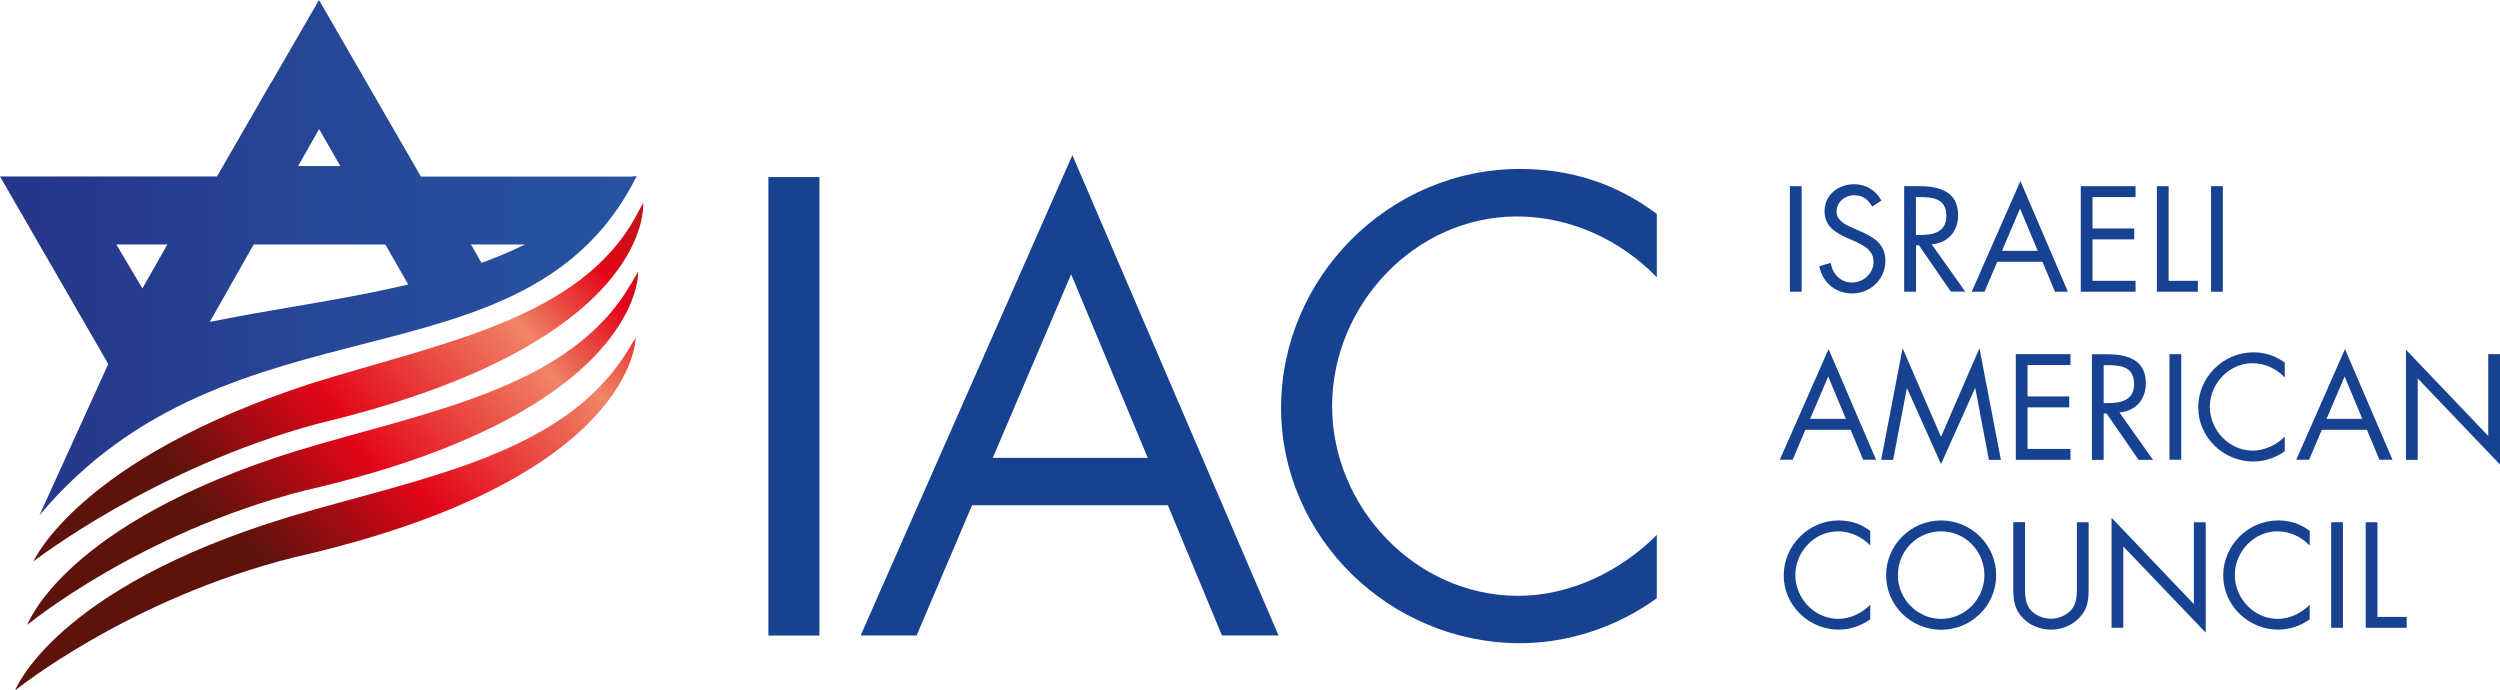
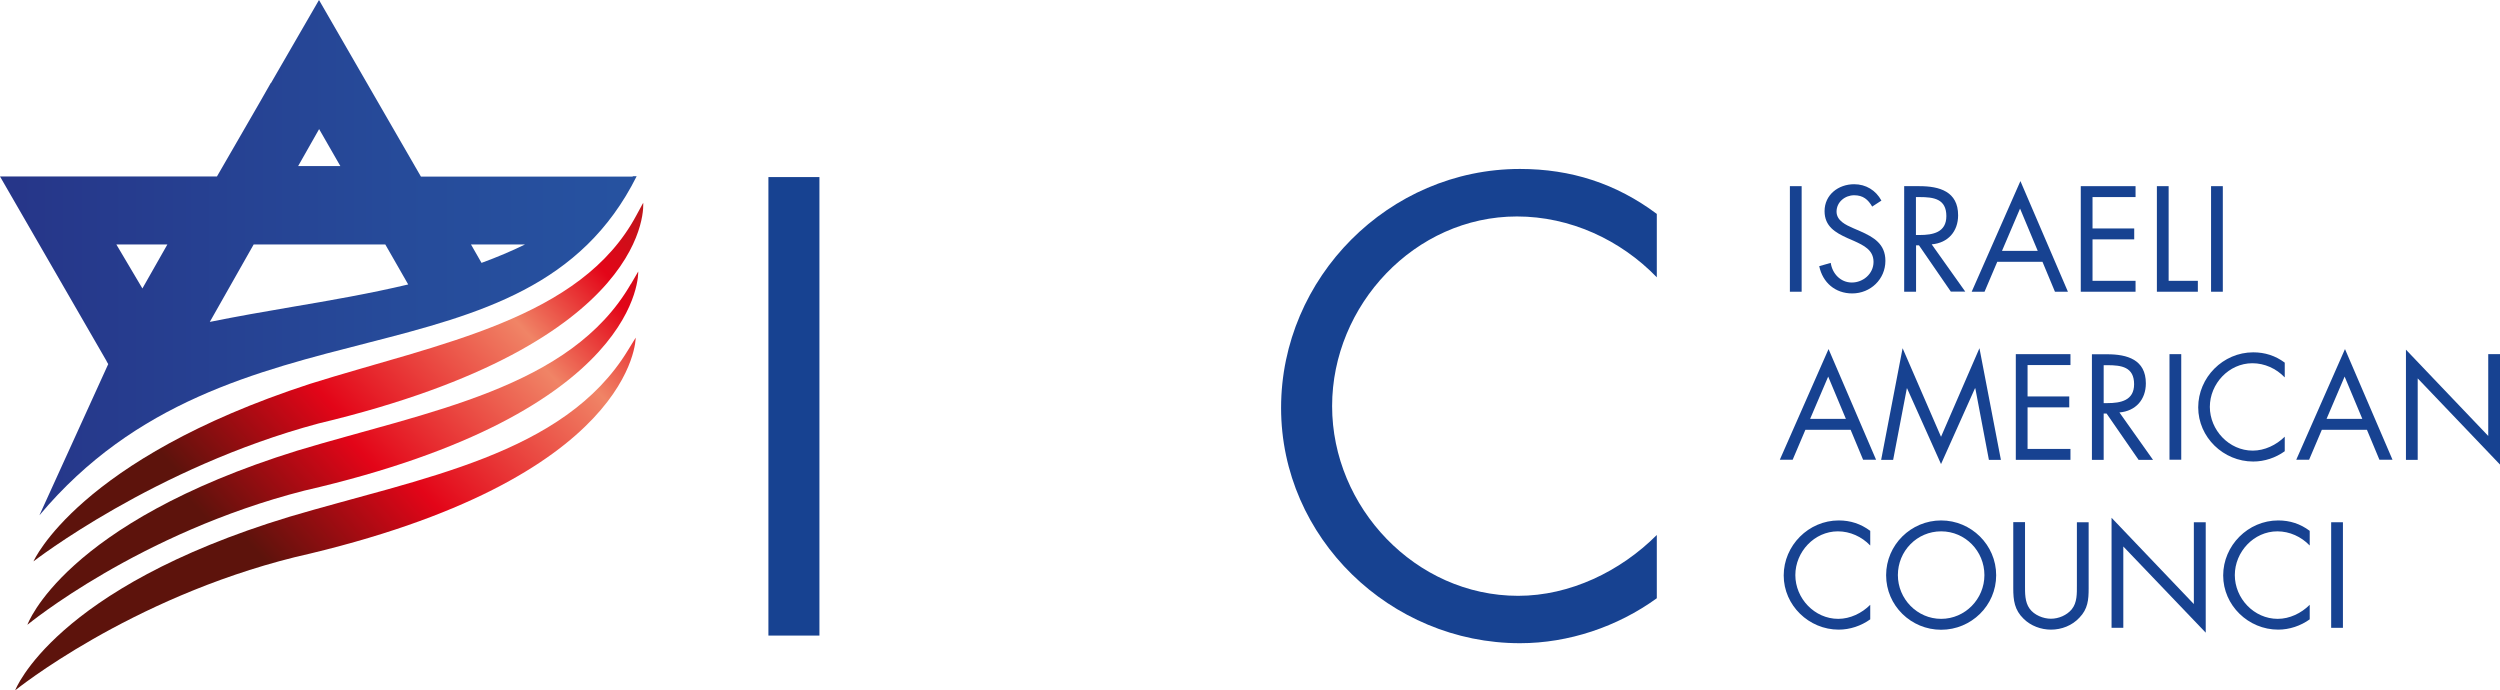
<svg xmlns="http://www.w3.org/2000/svg" xmlns:xlink="http://www.w3.org/1999/xlink" id="Layer_2" data-name="Layer 2" viewBox="0 0 206.27 56.96">
  <defs>
    <style>
      .cls-1 {
        fill: url(#linear-gradient-2);
      }

      .cls-2 {
        clip-path: url(#clippath-2);
      }

      .cls-3 {
        clip-path: url(#clippath-1);
      }

      .cls-4 {
        clip-path: url(#clippath);
      }

      .cls-5 {
        fill: none;
      }

      .cls-6 {
        clip-path: url(#clippath-3);
      }

      .cls-7 {
        fill: #174291;
      }

      .cls-8 {
        fill: url(#linear-gradient-3);
      }

      .cls-9 {
        fill: url(#linear-gradient);
      }

      .cls-10 {
        fill: url(#linear-gradient-4);
      }
    </style>
    <clipPath id="clippath">
      <path class="cls-5" d="M52.51,17.76c-4.6,8.61-16.27,10.56-26.93,13.91C6.45,37.9,2.76,46.32,2.76,46.32c0,0,9.98-7.75,23.52-11.38,27.84-6.64,26.79-18.21,26.79-18.21l-.56,1.03Z" />
    </clipPath>
    <linearGradient id="linear-gradient" x1="-313.09" y1="824.71" x2="-312.09" y2="824.71" gradientTransform="translate(14196.35 37394.6) scale(45.3 -45.3)" gradientUnits="userSpaceOnUse">
      <stop offset="0" stop-color="#5d130c" />
      <stop offset=".1" stop-color="#8b0e10" />
      <stop offset=".29" stop-color="#e30518" />
      <stop offset=".64" stop-color="#f08466" />
      <stop offset=".82" stop-color="#e30518" />
      <stop offset="1" stop-color="#b01c1b" />
    </linearGradient>
    <clipPath id="clippath-1">
      <path class="cls-5" d="M52.05,23.43c-4.98,8.63-16.75,10.5-27.52,13.75C5.22,43.18,2.26,51.55,2.26,51.55c0,0,9.2-7.59,22.85-11.07,28.04-6.45,27.55-18.08,27.55-18.08l-.6,1.03Z" />
    </clipPath>
    <linearGradient id="linear-gradient-2" x1="-313.1" y1="824.69" x2="-312.1" y2="824.69" gradientTransform="translate(14249.57 37526) scale(45.46 -45.46)" xlink:href="#linear-gradient" />
    <clipPath id="clippath-2">
      <path class="cls-5" d="M51.81,28.9c-5.27,8.66-17.1,10.52-27.94,13.74C4.43,48.54,1.25,56.96,1.25,56.96c0,0,9.37-7.58,23.08-10.99,28.17-6.42,28.12-18.11,28.12-18.11l-.64,1.04Z" />
    </clipPath>
    <linearGradient id="linear-gradient-3" x1="-313.15" y1="824.63" x2="-312.15" y2="824.63" gradientTransform="translate(14491.18 38148.91) scale(46.21 -46.21)" xlink:href="#linear-gradient" />
    <clipPath id="clippath-3">
      <path class="cls-5" d="M9.6,20.17h4.21l-2.06,3.63-2.15-3.63Zm11.34,0h10.85l1.89,3.3c-3.16,.75-6.44,1.32-9.63,1.86-2.23,.38-4.52,.78-6.74,1.23l3.62-6.39Zm17.92,0h4.46c-1.12,.55-2.31,1.05-3.59,1.52l-.87-1.52Zm-12.53-9.52l1.75,3.05h-3.48l1.73-3.05Zm-3.98-3.8h-.01s-.86,1.51-.86,1.51l-3.58,6.2H0l8.81,15.26s0,0-.01,0l.13,.22-5.68,12.48c15.83-18.88,40.2-9.8,49.28-27.98h-.31s-.02,.02-.03,.03h-17.46L26.32,0l-3.96,6.85Z" />
    </clipPath>
    <linearGradient id="linear-gradient-4" x1="-315.91" y1="817.07" x2="-314.91" y2="817.07" gradientTransform="translate(-16537.61 -42888.27) rotate(-180) scale(52.52 -52.52)" gradientUnits="userSpaceOnUse">
      <stop offset="0" stop-color="#2653a1" />
      <stop offset=".4" stop-color="#264b9a" />
      <stop offset="1" stop-color="#263689" />
    </linearGradient>
  </defs>
  <g id="Layer_1-2" data-name="Layer 1">
    <g>
      <rect class="cls-7" x="147.68" y="15.36" width=".97" height="8.71" />
      <path class="cls-7" d="M154.48,17.06c-.35-.6-.76-.95-1.5-.95s-1.45,.55-1.45,1.35c0,.75,.77,1.1,1.36,1.36l.58,.25c1.13,.5,2.09,1.06,2.09,2.45,0,1.52-1.23,2.69-2.74,2.69-1.4,0-2.44-.9-2.72-2.25l.95-.27c.13,.89,.81,1.62,1.74,1.62s1.79-.72,1.79-1.7-.8-1.36-1.61-1.73l-.53-.23c-1.02-.46-1.9-.98-1.9-2.23,0-1.35,1.14-2.22,2.44-2.22,.97,0,1.79,.5,2.25,1.35l-.77,.5Z" />
      <path class="cls-7" d="M158.08,19.39h.3c1.1,0,2.21-.21,2.21-1.56,0-1.43-1.05-1.57-2.22-1.57h-.29v3.13Zm0,4.68h-.97V15.36h1.26c1.65,0,3.19,.44,3.19,2.4,0,1.34-.84,2.29-2.18,2.4l2.77,3.9h-1.19l-2.63-3.82h-.24v3.82Z" />
      <path class="cls-7" d="M166.67,17.21l-1.49,3.49h2.95l-1.46-3.49Zm-1.88,4.39l-1.05,2.47h-1.06l4.02-9.13,3.92,9.13h-1.07l-1.03-2.47h-3.72Z" />
      <polygon class="cls-7" points="171.68 15.36 176.2 15.36 176.2 16.26 172.65 16.26 172.65 18.85 176.09 18.85 176.09 19.75 172.65 19.75 172.65 23.17 176.2 23.17 176.2 24.07 171.68 24.07 171.68 15.36" />
      <polygon class="cls-7" points="178.93 23.17 181.34 23.17 181.34 24.07 177.96 24.07 177.96 15.36 178.93 15.36 178.93 23.17" />
      <rect class="cls-7" x="182.43" y="15.36" width=".97" height="8.71" />
      <path class="cls-7" d="M150.84,31.07l-1.49,3.49h2.95l-1.46-3.49Zm-1.88,4.39l-1.05,2.47h-1.06l4.02-9.13,3.92,9.13h-1.07l-1.03-2.47h-3.72Z" />
      <polygon class="cls-7" points="156.98 28.73 160.15 36.04 163.32 28.73 165.09 37.94 164.1 37.94 162.98 32.04 162.95 32.04 160.15 38.29 157.35 32.04 157.33 32.04 156.2 37.94 155.21 37.94 156.98 28.73" />
      <polygon class="cls-7" points="166.32 29.22 170.83 29.22 170.83 30.12 167.29 30.12 167.29 32.71 170.73 32.71 170.73 33.61 167.29 33.61 167.29 37.04 170.83 37.04 170.83 37.94 166.32 37.94 166.32 29.22" />
      <path class="cls-7" d="M173.57,33.26h.3c1.1,0,2.21-.21,2.21-1.56,0-1.43-1.05-1.57-2.22-1.57h-.29v3.13Zm0,4.68h-.97v-8.71h1.26c1.65,0,3.19,.44,3.19,2.4,0,1.34-.84,2.29-2.18,2.4l2.77,3.91h-1.19l-2.64-3.82h-.24v3.82Z" />
      <rect class="cls-7" x="179" y="29.22" width=".97" height="8.71" />
      <path class="cls-7" d="M188.5,31.13c-.69-.72-1.65-1.16-2.66-1.16-1.94,0-3.51,1.69-3.51,3.6s1.58,3.61,3.54,3.61c.98,0,1.94-.46,2.64-1.15v1.2c-.75,.54-1.67,.85-2.6,.85-2.46,0-4.54-2-4.54-4.47s2.05-4.54,4.54-4.54c.97,0,1.83,.28,2.6,.85v1.2Z" />
      <path class="cls-7" d="M193.45,31.07l-1.49,3.49h2.95l-1.46-3.49Zm-1.88,4.39l-1.05,2.47h-1.06l4.02-9.13,3.92,9.13h-1.08l-1.03-2.47h-3.72Z" />
      <polygon class="cls-7" points="198.51 28.85 205.3 35.97 205.3 29.22 206.27 29.22 206.27 38.33 199.48 31.22 199.48 37.94 198.51 37.94 198.51 28.85" />
      <path class="cls-7" d="M154.3,45c-.69-.72-1.65-1.16-2.66-1.16-1.94,0-3.51,1.69-3.51,3.61s1.58,3.61,3.54,3.61c.98,0,1.94-.46,2.64-1.16v1.2c-.75,.54-1.68,.85-2.6,.85-2.46,0-4.54-2-4.54-4.47s2.05-4.54,4.54-4.54c.97,0,1.82,.28,2.6,.86v1.2Z" />
      <path class="cls-7" d="M156.59,47.45c0,1.96,1.59,3.61,3.57,3.61s3.57-1.64,3.57-3.61-1.57-3.61-3.57-3.61-3.57,1.63-3.57,3.61m8.11,.01c0,2.51-2.06,4.5-4.54,4.5s-4.54-1.99-4.54-4.5,2.06-4.52,4.54-4.52,4.54,2.02,4.54,4.52" />
      <path class="cls-7" d="M167.08,48.28c0,.65-.02,1.39,.38,1.94,.38,.53,1.12,.83,1.76,.83s1.31-.29,1.71-.77c.46-.56,.43-1.32,.43-2v-5.19h.97v5.46c0,.95-.07,1.7-.76,2.41-.6,.65-1.47,.99-2.35,.99-.82,0-1.66-.31-2.25-.89-.76-.73-.86-1.53-.86-2.52v-5.46h.97v5.19Z" />
      <polygon class="cls-7" points="174.22 42.72 181.01 49.84 181.01 43.09 181.99 43.09 181.99 52.2 175.19 45.09 175.19 51.8 174.22 51.8 174.22 42.72" />
      <path class="cls-7" d="M190.56,45c-.69-.72-1.65-1.16-2.66-1.16-1.94,0-3.51,1.69-3.51,3.61s1.58,3.61,3.54,3.61c.98,0,1.94-.46,2.64-1.16v1.2c-.75,.54-1.68,.85-2.6,.85-2.46,0-4.54-2-4.54-4.47s2.05-4.54,4.54-4.54c.97,0,1.83,.28,2.6,.86v1.2Z" />
      <rect class="cls-7" x="192.34" y="43.09" width=".97" height="8.71" />
-       <polygon class="cls-7" points="196.16 50.9 198.57 50.9 198.57 51.8 195.19 51.8 195.19 43.09 196.16 43.09 196.16 50.9" />
      <rect class="cls-7" x="63.4" y="14.61" width="4.21" height="37.83" />
-       <path class="cls-7" d="M88.38,22.63l-6.47,15.15h12.79l-6.32-15.15Zm-8.18,19.06l-4.57,10.74h-4.62L88.48,12.8l17.01,39.63h-4.67l-4.46-10.74h-16.15Z" />
      <path class="cls-7" d="M136.7,22.88c-3.01-3.11-7.17-5.02-11.54-5.02-8.43,0-15.25,7.32-15.25,15.65s6.87,15.65,15.35,15.65c4.27,0,8.43-2.01,11.44-5.02v5.22c-3.26,2.36-7.28,3.71-11.29,3.71-10.69,0-19.71-8.68-19.71-19.42s8.88-19.71,19.71-19.71c4.21,0,7.93,1.2,11.29,3.71v5.22Z" />
      <g class="cls-4">
        <rect class="cls-9" x="-.47" y="3.25" width="57.84" height="56.55" transform="translate(-13.83 27.58) rotate(-42.6)" />
      </g>
      <g class="cls-3">
        <rect class="cls-1" x="-.9" y="9.02" width="57.19" height="55.9" transform="translate(-17.72 28.51) rotate(-42.6)" />
      </g>
      <g class="cls-2">
        <rect class="cls-8" x="-1.84" y="14.36" width="57.42" height="56.11" transform="translate(-21.61 29.38) rotate(-42.6)" />
      </g>
      <g class="cls-6">
        <rect class="cls-10" x="0" width="52.52" height="42.51" />
      </g>
    </g>
  </g>
</svg>